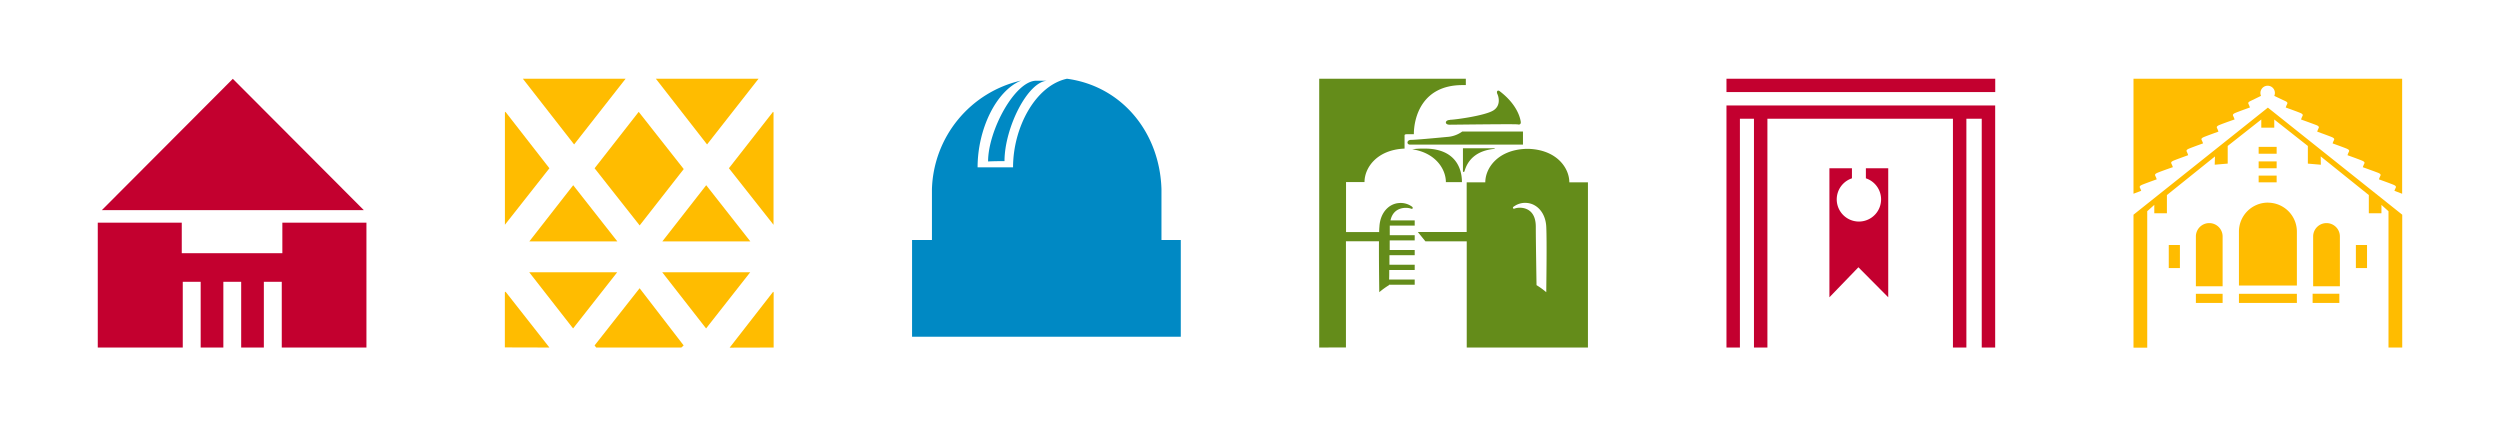
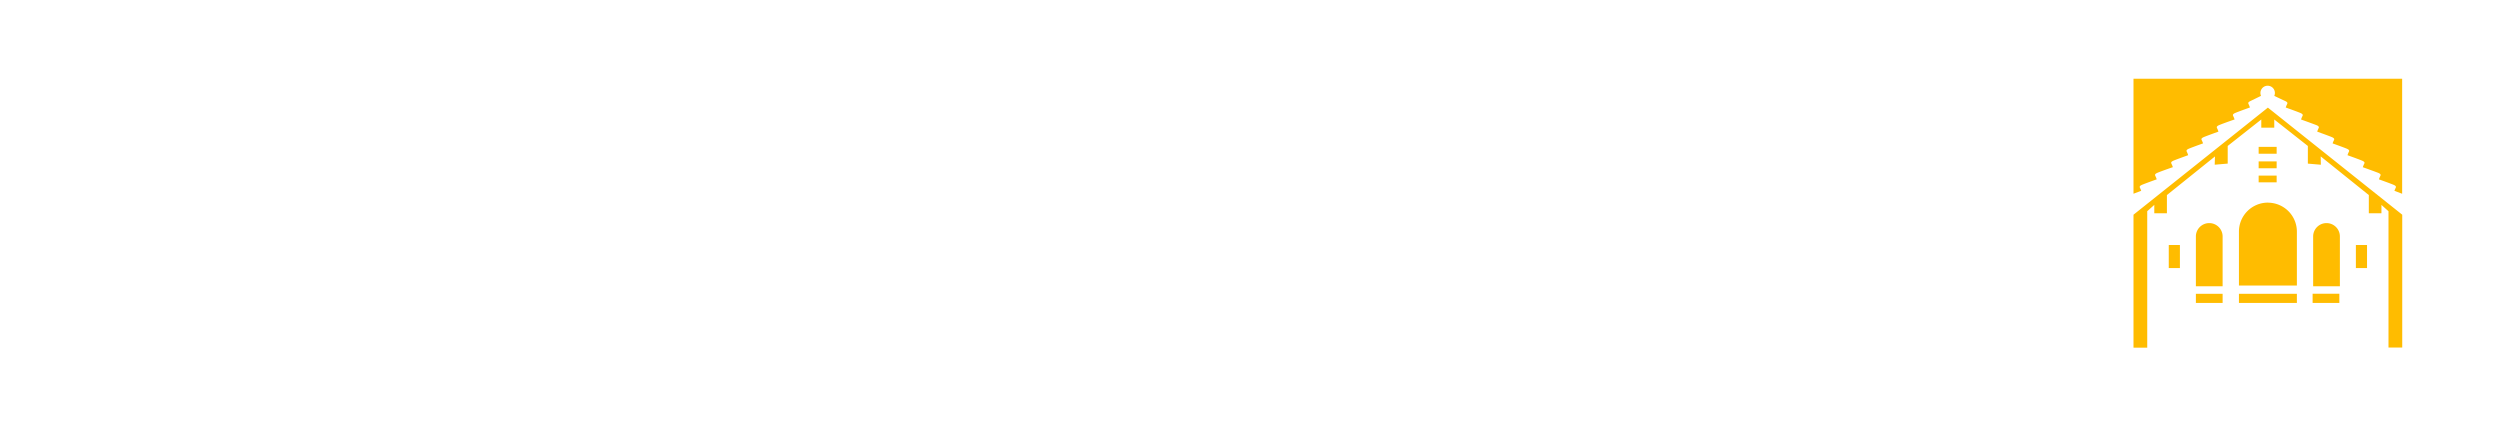
<svg xmlns="http://www.w3.org/2000/svg" id="Layer_1" data-name="Layer 1" viewBox="0 0 850 150">
  <defs>
    <style>.cls-1{fill:#0089c4;}.cls-2{fill:#ffbc00;}.cls-3{fill:#c3002f;}.cls-4{fill:#648c1a;}</style>
  </defs>
  <title>yyes-los-angeles-conservancy-icons copy 2</title>
-   <path class="cls-1" d="M341.53,54.78c0-11.31,8-27.34,14.72-27.34h-3.89c-7.28,0-16.41,16.93-16.41,27.46,0,0,1.46-.12,5.59-.12ZM401.47,81.6v32.9H310.1V81.6h6.76V64.32h0a39.07,39.07,0,0,1,30.34-36.94c-8.69,3.57-14.82,16.78-14.82,29.52h12.06c0-13.65,7.66-27.82,18.33-30.13,18.71,2.53,31.55,18.27,32.13,37.54h0V81.6Z" />
-   <path class="cls-2" d="M186.8,118.16l-14.93-19-.22.22v18.74Zm76.24,0V99.42l-.17-.22-14.79,19Zm-31.38,0,.78-.72L217.47,98l-15.31,19.45.56.72Zm-60-41.73L186.8,57.21,171.84,38l-.17.22V76.43ZM263,38.24l-.17-.22-15,19.18L263,76.43V38.24ZM223,26.78,240.4,49.11l17.5-22.33Zm-45.22,0,17.42,22.33,17.5-22.33H177.76Zm47.38,65.79,14.91,19.1,15-19.1Zm-45.22,0,14.91,19.1,15-19.1Zm75.17-10.5-15-19.1-14.91,19.1Zm-45.22,0-15-19.1-14.91,19.1Zm7.6-5.42L202.16,57.21l15-19.18,15.31,19.45-15,19.18Z" />
-   <path class="cls-3" d="M62.14,118.16V95.82h6.09v22.34h7.71V95.82H82v22.34h7.71V95.82h6.09v22.34h28.79V75.71H96V86.09H61.8V75.71H33.24v42.45Zm17-46.72H34.63L79.16,26.8v0h0v0l44.53,44.64H79.16Z" />
-   <path class="cls-3" d="M678.33,35.85H587v4.54h0v77.77h4.57V40.38h4.78v77.77h4.57V40.38H664v77.77h4.57V40.38h5.22v77.77h4.57V40.38h0V35.85Zm0-9.07H587v4.53h91.38V26.78ZM642,57.2v43.88L631.86,90.87,622,101.08V57.2h7.66v3.43a7.54,7.54,0,1,0,4.74,0V57.2Z" />
  <path class="cls-2" d="M816.76,26.78H725.39V65.87l2.62-1a6.13,6.13,0,0,0-.37-.9c-.24-.43-.22-.7.48-1.06.52-.26,3.56-1.36,5.16-1.94a7.11,7.11,0,0,0-.42-1.07c-.24-.43-.23-.7.48-1.06.55-.28,3.92-1.5,5.43-2a7.41,7.41,0,0,0-.43-1.08c-.24-.43-.22-.7.48-1.06.52-.26,3.56-1.36,5.16-1.94a7.21,7.21,0,0,0-.42-1.07c-.24-.43-.22-.7.48-1.06.5-.25,3.37-1.3,5-1.88a7.21,7.21,0,0,0-.41-1c-.24-.43-.22-.7.48-1.06.52-.26,3.56-1.36,5.16-1.94a7,7,0,0,0-.42-1.07c-.24-.43-.22-.7.48-1.06.55-.28,3.92-1.5,5.43-2a7.25,7.25,0,0,0-.43-1.08c-.24-.43-.22-.7.48-1.06.52-.26,3.55-1.36,5.16-1.94a7.07,7.07,0,0,0-.42-1.07c-.24-.43-.22-.7.48-1.06l3.72-1.82a2.46,2.46,0,1,1,4.51,0c.79.41,3.67,1.74,3.84,1.83.7.36.72.63.48,1.06a7.39,7.39,0,0,0-.43,1.07c1.61.58,4.65,1.68,5.16,1.94.71.36.73.63.48,1.06a7.26,7.26,0,0,0-.43,1.08c1.51.54,4.88,1.76,5.43,2,.71.36.73.63.48,1.06a7.1,7.1,0,0,0-.42,1.07c1.6.58,4.64,1.68,5.16,1.94.7.36.73.63.48,1.06a7.08,7.08,0,0,0-.4,1c1.64.59,4.51,1.63,5,1.88.71.36.73.63.48,1.06a7.28,7.28,0,0,0-.42,1.07c1.61.58,4.64,1.68,5.16,1.94.71.36.73.63.48,1.06a7.27,7.27,0,0,0-.43,1.08c1.5.54,4.88,1.76,5.43,2,.71.36.72.63.48,1.06a7.49,7.49,0,0,0-.43,1.07c1.61.58,4.65,1.68,5.16,1.94.7.36.72.63.48,1.06a5.94,5.94,0,0,0-.37.9l2.62,1V26.78ZM801,91.14h3.79V83.31H801v7.83ZM771.08,36.59h0L725.39,73v45.21h4.67V71.81l2.4-2.15v2.84h4.29V66.32l16.34-13.13L753,56l4.42-.38v-6l11.42-9V43.4h4.41V40.63l11.42,9v6l4.42.38-.06-2.84L805.4,66.32v6.19h4.29V69.67l2.4,2.15v46.34h4.67V73L771.08,36.59ZM786.29,103h9.09V99.88h-9.09V103Zm.18-22.6V97.32h9.09V80.4a4.54,4.54,0,1,0-9.09,0ZM774.06,49.94h-6.12v2.34h6.12V49.94Zm0,4.93h-6.12V57.2h6.12V54.86Zm0,4.83h-6.12V62h6.12V59.69ZM741.17,83.31h-3.79v7.83h3.79V83.31Zm39.77,16.58h-19.7V103h19.7V99.89Zm-9.85-31a9.85,9.85,0,0,0-9.85,9.85V97.07h19.7V78.76a9.85,9.85,0,0,0-9.85-9.85Zm-15.4,31h-9.09V103h9.09V99.88Zm0-19.48V97.32h-9.09V80.4a4.54,4.54,0,1,1,9.09,0Z" />
-   <path class="cls-4" d="M497.4,58.2V50.4h10.78v.21c-6.43.58-9.26,4-10.27,7.69-.27.31-.43.16-.51-.1Zm-.29-13.49h20.7v4.46H479.56c-1.43.1-1.33-1.61.19-1.61s8.68-.66,12.21-1a9.76,9.76,0,0,0,5.15-1.8Zm-48.58,73.45V26.78h49.85v2.15h-1.14c-13.86,0-16.53,11.13-16.53,16.7h-2.16c-.38,0-1,0-1,.38s0,4.25,0,4.51c-9.43.39-13.62,6.54-13.62,11.38h-6.28v17h11.25V81c0-1.58,0-2.93.1-3.87.25-4.93,3.31-7.85,6.61-8.09a6.46,6.46,0,0,1,4.47,1.22c.52.45.19.92-.4.67-1.1-.45-5.85-.9-6.91,4H481v1.77h-8.48c0,.12,0,.25,0,.38,0,.72,0,1.72,0,2.88H481v1.77H472.5c0,1,0,2.13,0,3.26H481v1.77h-8.59c0,1.11,0,2.21,0,3.26H481v1.77h-8.66c0,1.26,0,2.38-.05,3.26H481v1.77h-8.74c0,.08,0,.13,0,.13a25.56,25.56,0,0,0-3.31,2.4c0-1.07-.15-10.67-.1-17.33H457.62v36.11Zm44.39-77.43c1.72,0,12.11-1.42,14.88-3.22,2.47-1.61,1.81-4.46,1.33-5.5s.17-1.5.77-1c5,3.79,6.77,7.87,7.15,10.34.11.68-.19,1.14-1,.95s-21.37.1-23.18.1-1.62-1.61.1-1.61Zm-7.8,9.8c9.57.31,11.94,6.52,11.94,11.4H491.6c0-4.45-3.54-10-11.44-11.17a25.46,25.46,0,0,1,3.57-.24c2.95,0,1.39,0,1.39,0Zm29.54,19.73A6.46,6.46,0,0,1,519.12,69c3.3.24,6.36,3.16,6.61,8.09s0,20.87,0,22.26a25.69,25.69,0,0,0-3.31-2.4s-.25-15.3-.25-19.86c0-7.22-5.88-6.71-7.12-6.2-.59.24-.92-.23-.4-.67ZM505,62h-6.33V78.89H482.07l2.57,3.16h14.05v36.11H539.9V62h-6.33c0-4.87-4.26-11.08-13.9-11.39v0h-.75v0C509.28,50.93,505,57.14,505,62Z" />
</svg>